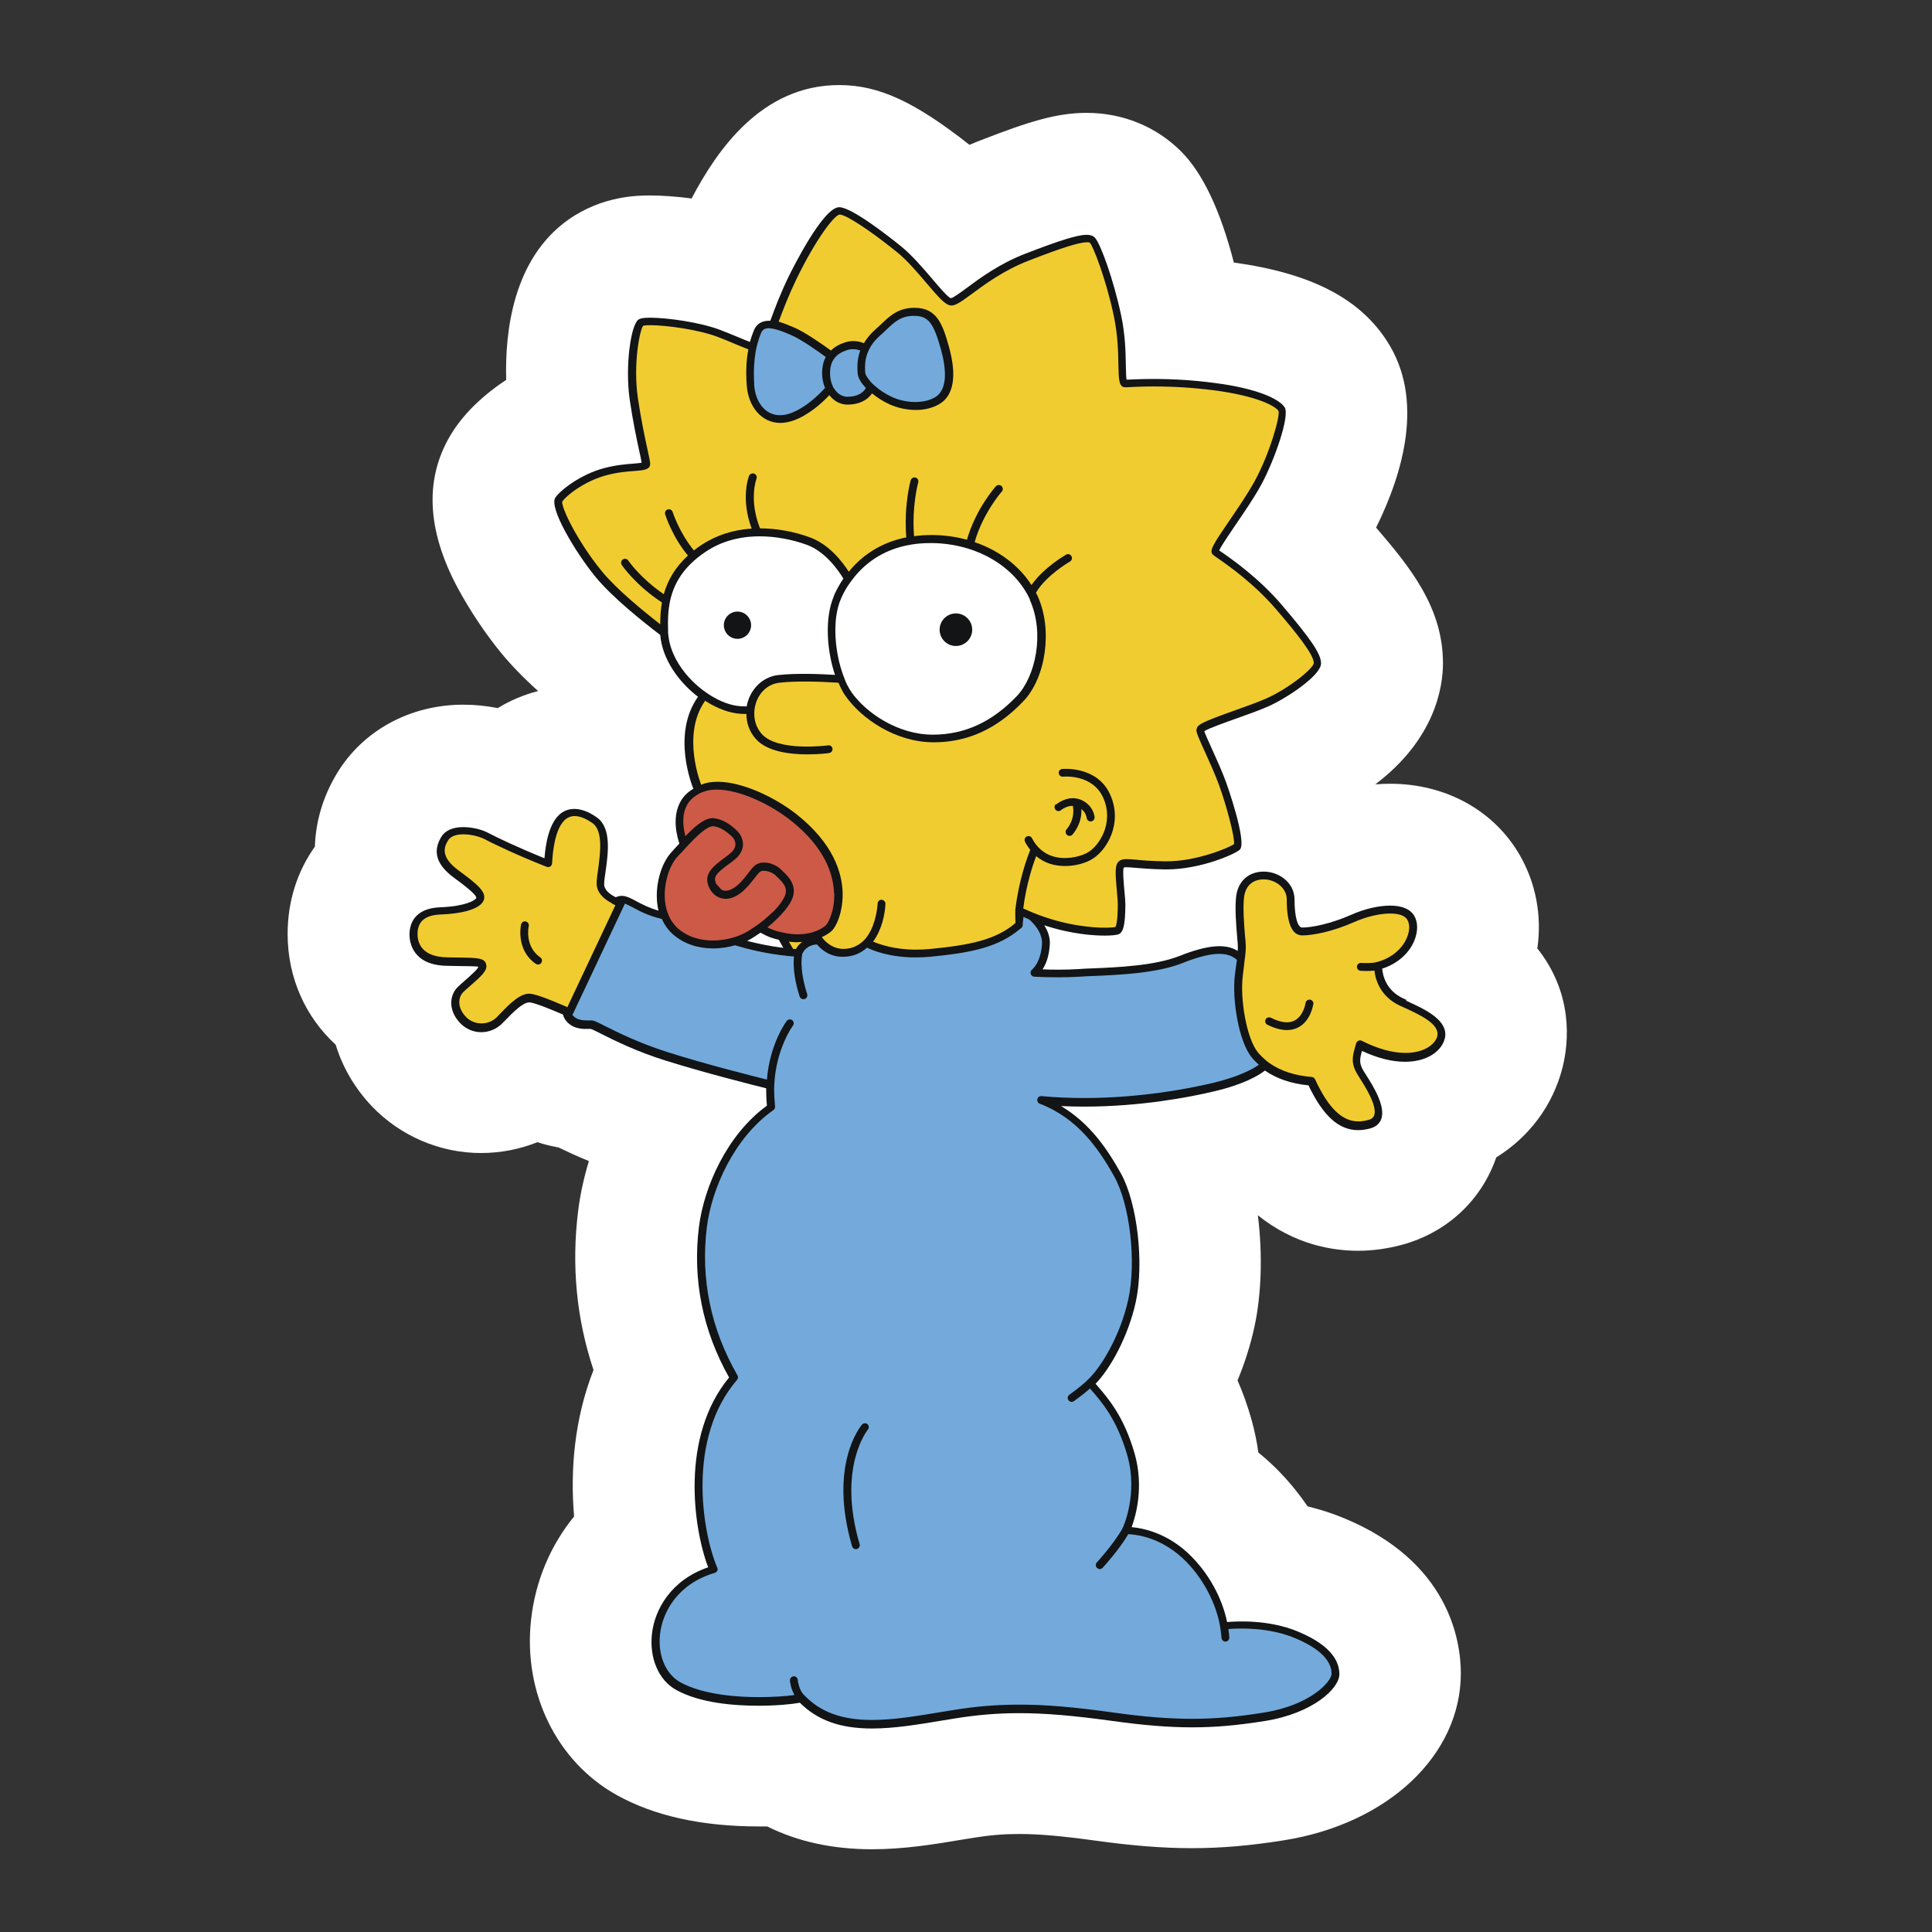
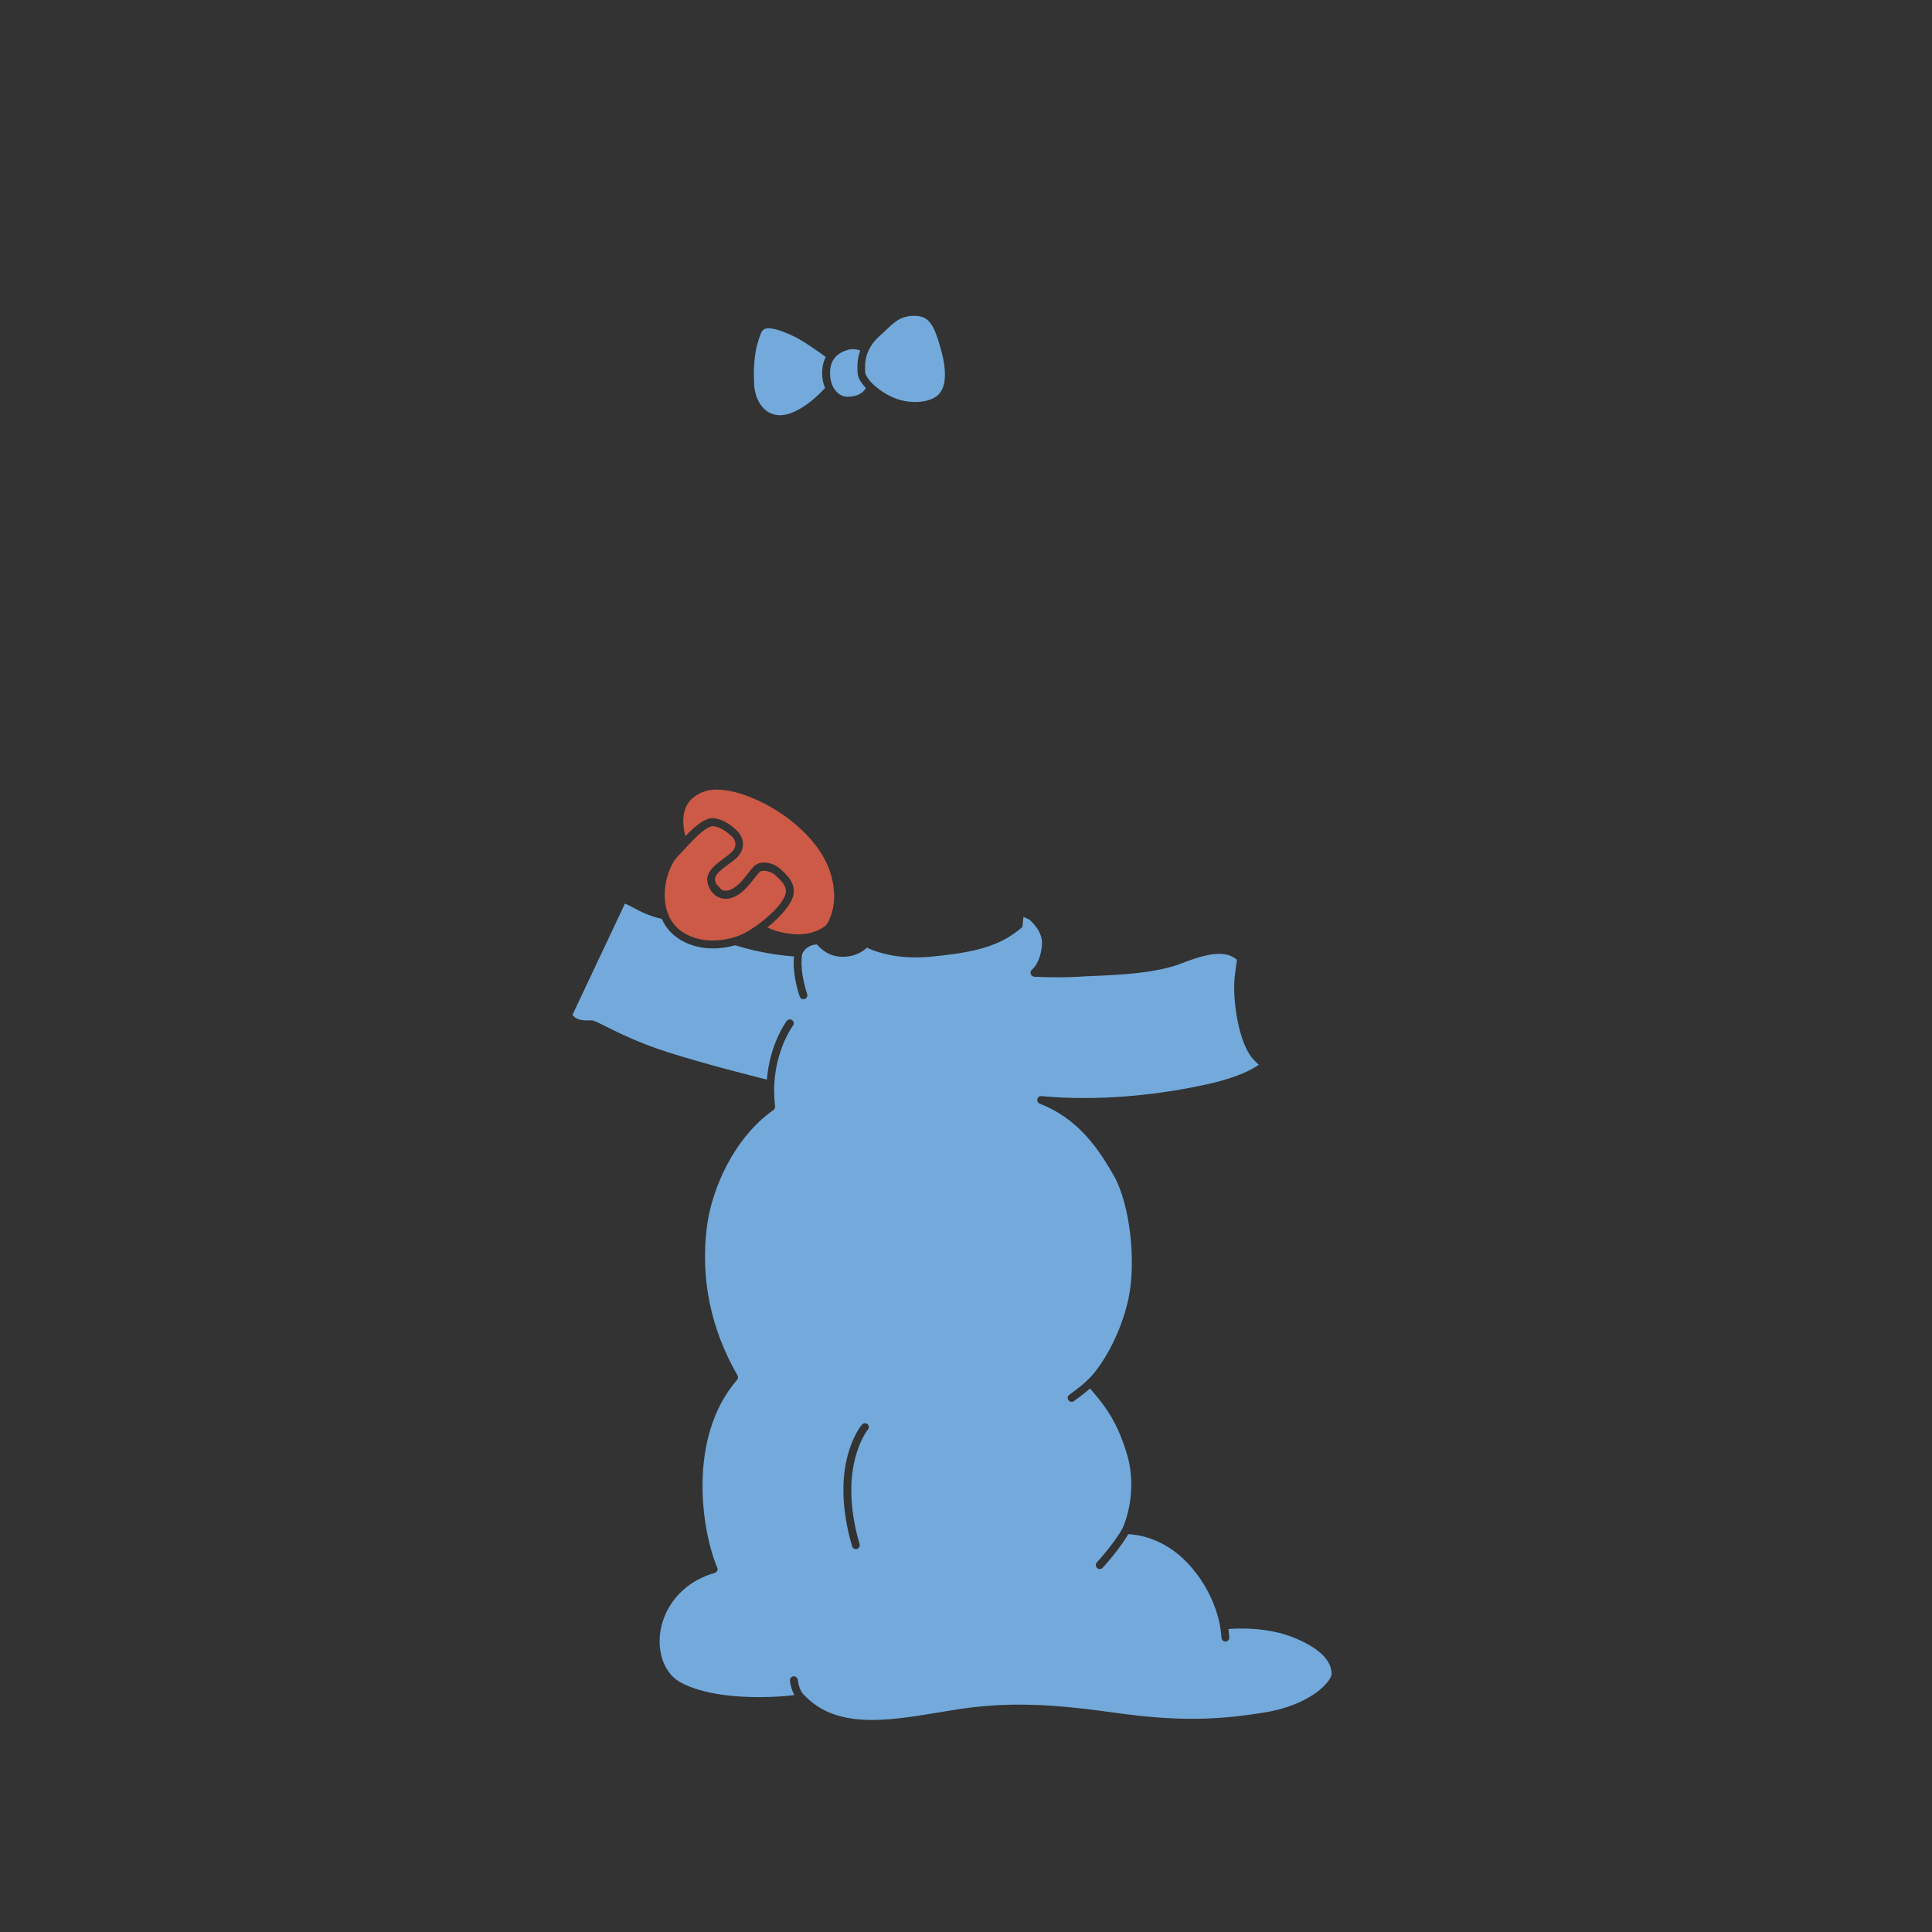
<svg xmlns="http://www.w3.org/2000/svg" id="Vrstva_1" viewBox="0 0 283.46 283.46">
  <rect x="0" y="0" width="283.46" height="283.46" fill="#333333" stroke="none" />
  <defs>
    <style>.cls-1{fill:#121415;}.cls-1,.cls-2,.cls-3,.cls-4,.cls-5,.cls-6{stroke-width:0px;}.cls-2{fill:#1e1e1c;}.cls-3{fill:#cc5a47;}.cls-4{fill:#73aadb;}.cls-5{fill:#fff;}.cls-6{fill:#f1cc31;}</style>
  </defs>
-   <path class="cls-2" d="m127.96,264.66c-4.68,0-8.85-.9-12.39-2.66-.93-.46-1.95-.69-2.98-.69h-1.28c-7.15,0-13.04-1.26-17.51-3.75-6.49-3.61-10.11-11.13-9.21-19.18.47-4.3,2.16-8.31,4.86-11.65,1.09-1.34,1.62-3.05,1.48-4.79-.39-4.64-.3-11.6,2.41-18.47.58-1.46.61-3.09.13-4.57-2.17-6.52-2.83-13.4-1.97-20.42.25-1.98.69-4.06,1.34-6.16,1.01-3.31-.66-6.83-3.86-8.14-1.35-.55-2.69-1.15-4.08-1.83-.57-.27-1.15-.46-1.76-.57-.74-.13-1.46-.31-2.16-.54-.68-.22-1.39-.33-2.09-.33-.85,0-1.7.16-2.5.49-1.83.74-3.78,1.1-5.78,1.1-4.19,0-8.27-1.75-11.18-4.8-1.76-1.84-3.01-3.97-3.73-6.33-.35-1.15-.99-2.17-1.87-2.99-3.15-2.9-4.9-6.93-4.9-11.34,0-3.32.94-6.39,2.74-8.9.79-1.09,1.21-2.38,1.24-3.72.06-2.57.82-5.05,2.24-7.42,2.58-4.31,7.38-6.9,12.83-6.9,1.23,0,2.49.13,3.76.38.43.08.87.13,1.31.13,1.24,0,2.46-.35,3.53-1.01,1.23-.77,2.6-1.34,4.05-1.7,2.39-.61,4.25-2.47,4.85-4.86.6-2.39-.17-4.91-2-6.58-1.94-1.76-3.54-3.4-4.75-4.9-1.98-2.42-4.06-5.56-5.59-8.36-5.26-9.76-2.06-14.7-1.01-16.33,1.24-1.94,3.32-3.9,5.84-5.54,1.95-1.28,3.1-3.48,3.02-5.81-.14-4.91.47-13.74,6.3-17.84,3.27-2.31,6.79-2.31,8.11-2.31,1.46,0,3.32.14,5.2.39.3.03.6.06.88.06,2.46,0,4.75-1.35,5.92-3.57,4.71-8.93,9.71-13.08,15.74-13.08,3.51,0,7.24,1.23,14.97,7.32,1.2.94,2.66,1.43,4.14,1.43.91,0,1.83-.19,2.68-.57.47-.2.94-.41,1.43-.6,7.01-2.72,10.06-3.54,13.07-3.54,3.51,0,6.74,1.31,9.12,3.68,1.31,1.31,3.81,4.74,6,13.26.68,2.63,2.88,4.58,5.57,4.96,12.12,1.67,15.96,5.72,17.81,8.6,3.83,6,1.01,14.55-2.03,20.67-1.2,2.41-.83,5.29.91,7.32,4.96,5.78,8.2,9.98,8.2,15.54,0,2.58-.94,7.65-7.27,12.44-2.38,1.79-3.27,4.94-2.22,7.73.99,2.61,3.5,4.31,6.25,4.31.17,0,.36,0,.55-.02.55-.05,1.1-.06,1.65-.06,5.7,0,10.63,2.64,13.19,7.08,1.62,2.82,2.24,6.06,1.78,9.38-.25,1.83.25,3.67,1.4,5.1,3.42,4.27,3.24,8.72,2.49,11.71-.96,3.84-3.31,7.02-6.75,9.16-1.31.82-2.3,2.05-2.8,3.51-.05.16-.11.31-.17.47-1.54,3.98-4.85,6.93-9.08,8.09-1.57.43-3.16.65-4.71.65-2.66,0-6.64-.65-10.49-3.73-1.21-.98-2.71-1.48-4.2-1.48-1.12,0-2.24.28-3.26.85-2.38,1.32-3.72,3.97-3.39,6.68.61,4.94.47,10.08-.39,14.06-.49,2.25-1.21,4.55-2.14,6.8-.69,1.67-.68,3.56.05,5.23.68,1.54,1.26,3.21,1.76,4.96.36,1.26.63,2.57.8,3.84.24,1.7,1.1,3.24,2.44,4.31.87.69,1.72,1.46,2.5,2.28,1.24,1.29,2.38,2.69,3.39,4.17.93,1.39,2.36,2.36,3.98,2.76,1.45.35,2.87.8,4.2,1.35,11.43,4.68,13.15,12.44,13.15,16.64,0,8.64-8.36,16-20.34,17.89-4.66.74-8.49,1.05-12.44,1.05s-8.12-.33-13.16-1.02c-5.26-.74-8.9-1.05-12.19-1.05-2.61,0-5.01.19-7.71.65l-1.68.28c-3.94.66-8,1.34-12.19,1.34l-.05-.05Z" />
-   <path class="cls-5" d="m225.57,139.08c.66-4.75-.22-9.51-2.61-13.65-3.78-6.53-10.86-10.44-18.99-10.44-.72,0-1.45.03-2.19.09,8.8-6.66,9.93-14.3,9.93-17.77,0-8.27-4.93-14.2-9.81-19.9,4.03-8.16,7.05-18.81,1.68-27.24-4.05-6.38-11.21-10.08-22.55-11.65-1.98-7.67-4.58-13.15-7.75-16.31-3.64-3.64-8.55-5.65-13.85-5.65-4.41,0-8.52,1.29-15.49,4-.58.22-1.15.46-1.7.69-8.08-6.36-13.35-8.77-19.11-8.77-11.45,0-17.98,9.65-21.66,16.64-2.27-.3-4.38-.44-6.08-.44s-6.94,0-11.97,3.53c-8.17,5.75-9.35,16.5-9.15,23.52-3.24,2.13-5.98,4.72-7.79,7.51-4.25,6.57-4,14.36.74,23.14,1.7,3.15,4.05,6.68,6.3,9.41,1.43,1.75,3.24,3.62,5.43,5.6-2.02.52-4.03,1.34-5.92,2.5-1.68-.33-3.38-.5-5.05-.5-7.82,0-14.77,3.79-18.58,10.14-2.05,3.42-3.09,7.07-3.2,10.69-2.53,3.54-4,7.93-4,12.8,0,6.5,2.66,12.23,7.05,16.26.99,3.24,2.76,6.34,5.29,9.01,4.17,4.38,10.01,6.88,16.03,6.88,2.88,0,5.68-.55,8.28-1.59.99.33,2.03.58,3.09.77,1.21.58,2.69,1.28,4.46,2-.77,2.55-1.29,5.02-1.57,7.27-1.01,8.06-.25,15.89,2.25,23.38-2.85,7.26-3.42,14.85-2.85,21.49-3.46,4.25-5.68,9.45-6.31,15.13-1.2,10.74,3.76,20.86,12.61,25.77,5.48,3.04,12.45,4.58,20.75,4.58h1.28c4.49,2.24,9.64,3.35,15.37,3.35,4.74,0,9.1-.72,13.27-1.42l1.67-.27c2.35-.38,4.39-.55,6.64-.55,2.96,0,6.33.3,11.26.98,5.35.74,9.84,1.1,14.09,1.1s8.45-.35,13.48-1.15c15.3-2.42,25.99-12.5,25.99-24.5,0-4.74-1.68-16.45-17.3-22.83-1.65-.68-3.39-1.23-5.18-1.67-1.15-1.68-2.5-3.38-4.11-5.05-1.02-1.05-2.06-2-3.12-2.85-.2-1.54-.54-3.15-.99-4.79-.61-2.16-1.31-4.08-2.06-5.79,1.07-2.58,1.92-5.26,2.49-7.93.98-4.52,1.23-10.41.49-16.3,5.4,4.35,11.02,5.21,14.69,5.21,2.14,0,4.33-.3,6.47-.88,6.31-1.72,11.26-6.14,13.57-12.14.09-.24.17-.46.25-.68,4.8-2.98,8.31-7.59,9.73-13.22.88-3.54,1.65-10.74-3.76-17.51l.08-.03Z" />
-   <path class="cls-1" d="m206.35,146.7l-.44-.2c-2.52-1.15-3.02-3.31-3.12-4.38,2.17-.69,3.92-2.19,4.71-4.09.55-1.34.57-2.69,0-3.65-.57-.99-1.79-1.51-3.53-1.51s-3.83.5-5.73,1.35c-2.93,1.29-5.72,1.87-7.18,1.87-.68,0-1.13-1.62-1.13-4.12s-2.33-4.09-4.5-4.09-3.73,1.32-4.05,3.53c-.24,1.68,0,4.49.14,6.16.03.38.06.69.08.93.02.33.02.66,0,1.02-1.79-1.12-4.42-.9-8.61.76-3.56,1.4-8.96,1.64-12.52,1.79-.85.03-1.59.06-2.2.11-.93.06-1.95.09-3.07.09-.87,0-1.64-.02-2.24-.05.46-.69.93-1.81,1.05-3.45.13-1.17-.28-2.2-.8-3.01,4.08,1.34,7.38,1.51,8.86,1.51.65,0,1.78-.03,2.16-.25.46-.27.88-.98.88-4.35,0-.47-.06-1.17-.14-1.95-.09-1.07-.28-3.05-.09-3.43,0,0,.06-.05.39-.05.3,0,.71.03,1.24.08.94.08,2.36.2,4.39.24h.24c5.01,0,10.15-2.28,10.77-2.91,1.1-1.1-1.98-9.78-2.02-9.87-.6-1.64-1.42-3.45-2.08-4.9-.46-1.01-.96-2.13-1.12-2.6.65-.43,3.07-1.28,4.86-1.92,1.65-.58,3.35-1.2,4.52-1.72,2.66-1.17,7.75-4.53,7.75-6.31,0-1.39-1.48-3.57-5.84-8.67-3.35-3.9-7.26-6.63-8.74-7.65-.14-.09-.27-.19-.36-.25.28-.65,1.42-2.31,2.36-3.7,1.29-1.89,2.76-4.03,3.78-5.9,1.91-3.5,4.27-10.14,3.46-11.4-.76-1.18-3.89-2.76-10.41-3.59-2.88-.38-5.86-.57-8.83-.57-1.61,0-2.85.06-3.57.09-.14,0-.27,0-.38.02-.08-.39-.09-1.31-.11-2.13-.03-1.91-.09-4.5-.69-7.32-1.09-5.15-3.04-10.58-3.86-11.4-.27-.27-.66-.41-1.21-.41-1.32,0-3.86.79-9.04,2.79-3.76,1.46-6.64,3.59-8.55,5.01-.94.69-2.02,1.48-2.31,1.5-.43-.09-1.72-1.62-2.76-2.85-1.39-1.62-2.96-3.46-4.53-4.74-1.67-1.35-7.26-5.76-9.1-5.76-2.39,0-6.9,9.13-7.42,10.17-1.15,2.38-2.03,4.66-2.69,6.49h-.22c-1.05,0-1.83.49-2.2,1.43-.22.55-.41,1.1-.58,1.68-.5-.19-1.07-.43-1.67-.68-.77-.31-1.62-.68-2.57-1.04-3.07-1.2-8.01-1.84-10.41-1.84-1.15,0-1.5.14-1.7.28-1.13.79-1.98,6.86-1.28,11.75.46,3.15,1.02,5.78,1.4,7.53.16.69.3,1.37.35,1.72-.27.05-.74.09-1.18.13-1.09.08-2.57.2-4.28.65-3.51.91-6.52,3.29-7.21,4.36-.94,1.46,2.9,7.93,5.87,11.57,2.44,2.99,6.96,6.61,9.53,8.56.3,3.65,2.82,6.99,5.54,9.07-3.9,5.48-.87,13.04-.68,13.49-.85.5-1.51,1.15-1.95,2-.83,1.59-.87,3.67-.11,6.05-.22.24-.43.47-.66.71l-.47.52c-1.45,1.57-2.31,4.39-2.16,6.99.03.57.11,1.12.24,1.62-1.42-.41-2.42-.94-3.23-1.37-.76-.41-1.37-.74-2.03-.8-.33-.03-.68.05-1.02.2-.76-.38-1.72-1.02-1.7-1.94,0-.43.09-1.05.2-1.78.38-2.71.91-6.44-1.26-7.98-.8-.58-2.05-1.26-3.31-1.26-2.52,0-4,2.44-4.39,7.24-3.67-1.48-6.97-3.04-8.25-3.72-.79-.43-2.22-.85-3.65-.85-1.56,0-2.69.5-3.26,1.48-1.28,2.14-.66,4.08,1.89,5.95.94.69,3.46,2.53,3.26,2.99-.17.36-1.72,1.21-5.24,1.34-3.95.14-4.55,2.58-4.55,4.01,0,1.05.39,4.49,5.49,4.58l1.57.03c1.59.02,2.85.03,3.05.11-.08.36-1.28,1.4-1.92,1.97-.43.38-.83.72-1.13,1.02-1.18,1.18-1.43,3.37.36,5.26.83.87,1.94,1.35,3.1,1.35s2.3-.47,3.13-1.34l.38-.38c1.15-1.18,2.58-2.66,3.57-2.66h0c.77.06,3.15,1.02,4.91,1.79.08.25.17.49.28.66.94,1.45,2.58,1.45,3.12,1.45h.69c.17.03.85.38,1.51.71,1.91.96,5.1,2.57,9.48,3.94,5.59,1.76,12.85,3.59,14.74,4.06,0,.49,0,1.34.11,2.55-5.89,4.28-9.24,11.97-9.97,17.76-.96,7.73.52,15.18,4.42,22.12-7.16,8.67-5.27,22.04-3.07,27.85-5.46,1.86-7.86,6.22-8.25,9.78-.39,3.56.99,6.79,3.54,8.2,3.48,1.94,8.49,2.33,12.09,2.33,2.64,0,4.85-.22,6.08-.44,2.57,2.58,5.94,3.78,10.56,3.78,3.26,0,6.72-.57,10.38-1.18l1.72-.28c3.29-.54,6.31-.79,9.51-.79,3.83,0,7.93.35,13.73,1.15,4.52.63,8.22.93,11.63.93s6.58-.28,10.69-.93c7.04-1.12,10.93-4.77,10.93-6.86,0-2.5-2.09-4.63-6.2-6.31-4.14-1.7-8.72-1.48-10.27-1.35-.3-1.5-1.43-5.68-5.1-9.48-3.43-3.56-7.23-4.3-8.91-4.44.63-1.7,1.81-5.9.46-10.72-1.56-5.49-3.89-8.17-5.57-10.11-.06-.08-.13-.14-.19-.2,2.13-2.17,4.8-6.91,5.92-12.06,1.23-5.72.2-14.5-2.19-18.8-1.98-3.56-4.57-7.4-8.79-9.89,1.1.05,2.22.08,3.35.08,8.39,0,15.57-1.4,19.11-2.24,4.47-1.05,6.6-2.38,7.46-3.05,1.7,1.18,3.83,1.92,6.39,2.17,2.13,4.47,4.44,6.57,7.27,6.57.57,0,1.17-.08,1.78-.25,1.01-.27,1.43-.88,1.61-1.34.72-1.89-1.21-4.93-2.25-6.57l-.28-.44c-.71-1.15-.65-1.75-.28-3.02,2.25,1.05,4.38,1.59,6.31,1.59,3.43,0,5.4-1.7,5.83-3.38.68-2.71-2.98-4.36-5.65-5.57v-.11Zm-96.72-8.66s.08-.03.11-.05c.58-.31,1.21-.71,1.84-1.15.57.31,1.1.58,1.59.74.38.13.74.22,1.1.31l.66,1.18c-2.02-.25-3.87-.65-5.31-1.02v-.02Z" />
  <path class="cls-4" d="m110.66,56.35c-.13-1.97,0-3.5.2-4.71.03-.2.08-.38.11-.57.05-.19.09-.38.14-.57.17-.63.36-1.18.55-1.64.19-.44.47-.65.94-.69.06,0,.13-.02.19-.02.13,0,.27.03.41.05.19.03.38.05.58.11.77.2,1.61.55,2.33.87,1.43.61,3.83,2.3,5.05,3.2-.36.66-.54,1.45-.54,2.38,0,.79.16,1.51.43,2.16-1.02,1.12-2.91,2.93-5.09,3.72-.54.19-1.04.28-1.53.28-2.09,0-3.62-1.83-3.79-4.55v-.02Zm11.78.74c.44.68,1.09,1.1,1.83,1.12h.11c1.26,0,2.25-.5,2.66-1.29-.69-.72-1.17-1.48-1.21-2.17-.05-.74-.11-1.95.38-3.32-.22-.09-.58-.2-1.07-.2-.31,0-.63.05-.93.16-.6.2-1.07.46-1.45.8-.17.16-.33.35-.46.55-.35.54-.52,1.2-.52,2.03,0,.66.13,1.26.35,1.78.08.2.17.39.3.55h.02Zm4.69-1.94c.13.27.35.55.61.87.16.19.36.36.57.55.69.63,1.61,1.24,2.61,1.7,2.08.93,4.66.96,6.25.03,2.02-1.18,1.59-4.49.88-7.05-1.1-3.95-1.87-4.91-3.97-4.91-1.91,0-2.88.93-4.09,2.09-.28.28-.58.55-.9.83-.8.71-1.32,1.45-1.64,2.14-.14.3-.25.6-.33.88-.16.58-.2,1.13-.2,1.61,0,.3,0,.57.03.79,0,.14.08.3.16.47h.02Zm68.25,190.39c0,1.15-3.07,4.64-9.97,5.73-4.05.65-7.2.91-10.52.91s-7.01-.28-11.46-.91c-5.86-.82-10.01-1.17-13.89-1.17-3.26,0-6.34.25-9.7.8l-1.72.28c-3.61.6-7.02,1.17-10.19,1.17-4.44,0-7.59-1.17-9.95-3.65h0c-.8-.76-.93-2.2-.93-2.22-.03-.31-.3-.55-.61-.54-.31.03-.55.3-.54.61,0,.06.09,1.15.66,2.14-1.23.17-3.07.31-5.24.31-2.83,0-8.09-.28-11.52-2.19-2.14-1.2-3.31-3.97-2.96-7.05.36-3.32,2.68-7.43,8.03-8.99.16-.05.28-.16.36-.3.08-.14.08-.31,0-.47-2.24-5.29-4.47-19,2.91-27.55.16-.19.19-.46.06-.66-3.92-6.82-5.43-14.14-4.49-21.76.71-5.64,4-13.11,9.76-17.16.17-.13.27-.31.24-.54-.2-2.13-.11-3.15-.11-3.16v-.03c.25-5.27,2.71-8.63,2.74-8.66.19-.25.14-.61-.11-.8s-.61-.14-.8.11c-.11.14-2.49,3.37-2.91,8.61-2.13-.54-9.07-2.28-14.47-4-4.28-1.35-7.42-2.93-9.3-3.87-1.24-.63-1.65-.82-1.98-.82h-.74c-.99,0-1.64-.27-2.06-.82.03-.03.06-.08.09-.13l7.56-16.04s.02-.09.03-.14c.36.11.76.33,1.24.58.99.54,2.27,1.21,4.22,1.67.39.9.96,1.67,1.68,2.3,1.53,1.32,3.56,2.02,5.84,2.02,1.18,0,2.28-.19,3.21-.46,1.7.52,4.57,1.26,7.82,1.57.24.02.46.05.69.06h.14c0,.08,0,.14-.02.22-.03.38-.03.76-.02,1.15.09,2.28.85,4.41.88,4.53.08.24.31.38.55.38.06,0,.13,0,.19-.03.3-.11.46-.44.35-.74,0-.02-.5-1.42-.72-3.09-.03-.19-.05-.39-.06-.58-.02-.27-.03-.52-.05-.79,0-.47.03-.94.11-1.4.33-.82,1.21-1.39,2.17-1.4.69.83,1.92,1.81,3.78,1.81,1.5,0,2.66-.54,3.56-1.34.9.44,3.34,1.43,7.12,1.43.68,0,1.39-.03,2.08-.09,5.72-.54,9.53-1.31,12.55-3.54.19-.14.38-.3.57-.44.11-.09.22-.17.33-.27.13-.11.19-.27.19-.43,0-.14,0-.28.03-.43.02-.27.05-.54.08-.74h0l.85.38h0c.33.28,2.06,1.84,1.86,3.72-.2,2.64-1.4,3.57-1.43,3.61-.2.14-.28.39-.22.63s.27.41.52.43c.06,0,1.54.09,3.48.09,1.13,0,2.2-.03,3.15-.09.6-.05,1.34-.08,2.17-.11,3.64-.16,9.15-.39,12.89-1.87,4.17-1.65,6.58-1.81,8.05-.49-.02.17-.05.35-.08.54-.06.47-.14,1.02-.22,1.67-.44,3.61.57,9.82,2.5,12.14.31.38.66.72,1.02,1.04-.87.61-2.85,1.73-6.79,2.68-3.5.82-10.58,2.2-18.85,2.2-2.13,0-4.24-.09-6.25-.28-.3-.02-.55.16-.61.44-.06.28.08.57.36.68,5.56,2.13,8.64,6.6,10.93,10.69,2.28,4.09,3.26,12.5,2.06,17.98-1.21,5.57-4.22,10.28-5.97,11.84v.02h-.02c-.83.87-2.64,2.14-2.66,2.16-.27.19-.33.54-.14.8.11.16.28.25.47.25.11,0,.24-.03.33-.11.06-.05,1.42-.99,2.36-1.86.05.06.09.11.14.17,1.62,1.86,3.84,4.42,5.34,9.67,1.61,5.64-.61,10.52-.71,10.69-1.21,2.2-3.73,4.96-3.76,4.99-.22.24-.2.6.03.82.11.09.25.16.39.16.16,0,.31-.06.43-.19.11-.11,2.44-2.66,3.76-4.93,1.17.05,5.05.46,8.58,4.12,4.17,4.31,4.88,9.32,4.88,9.38h0v.02c.13.65.22,1.72.22,1.72.03.3.28.52.57.52h.05c.31-.03.55-.3.52-.63,0-.03-.05-.63-.13-1.21,1.53-.13,5.83-.28,9.64,1.28,3.59,1.46,5.49,3.29,5.49,5.24l-.02.02Zm-68.09-36.59c-.24-.2-.6-.17-.82.06-.2.24-4.94,5.94-1.45,17.87.08.25.3.41.55.41.05,0,.11,0,.16-.03.3-.09.49-.41.39-.71-3.31-11.29,1.18-16.74,1.21-16.8.2-.24.17-.6-.06-.82l.02.02Z" />
-   <path class="cls-6" d="m117.03,138.23c.24,0,.44-.02.66-.03-.38.28-.69.63-.91,1.04-.14,0-.28-.02-.43-.03l-.6-1.05c.43.05.85.09,1.28.09v-.02Zm58.5-31.14c0,.43.33,1.18,1.26,3.23.65,1.43,1.46,3.23,2.05,4.82,1.2,3.31,2.35,7.81,2.22,8.71-.76.52-5.43,2.52-9.89,2.52h-.22c-1.98-.03-3.34-.14-4.31-.24-.58-.05-1.01-.08-1.34-.08-.49,0-1.02.06-1.35.57-.38.57-.28,1.95-.08,4.17.06.74.13,1.43.13,1.86,0,2.47-.25,3.18-.33,3.35-.2.05-.72.11-1.56.11-1.65,0-5.79-.24-10.67-2.25l-1.26-.55s-.03-.02-.05-.03c.44-3.5,1.4-6.36,1.89-7.67.6.49,1.26.87,2.03,1.12.74.24,1.5.33,2.22.33,1.46,0,2.8-.39,3.68-.85,2.41-1.24,4.85-5.4,2.93-9.64-1.92-4.25-6.97-3.75-7.04-3.75-.31.03-.55.31-.5.63.03.31.33.54.65.5.05,0,4.27-.43,5.86,3.07,1.68,3.72-.63,7.23-2.41,8.14-1.23.63-3.26,1.02-5.02.46-1.32-.43-2.33-1.32-3.01-2.64-.14-.28-.49-.39-.77-.25s-.39.49-.25.77c.22.44.49.83.77,1.2-.43,1.04-1.7,4.46-2.2,8.85v.06c0,.44,0,1.02.02,1.62v.2c-2.88,2.47-6.68,3.24-12.6,3.81-.66.06-1.32.09-1.97.09-3.15,0-5.32-.76-6.31-1.18,1.26-1.7,1.75-4.01,1.81-5.54,0-.31-.24-.58-.55-.6-.31-.03-.58.24-.6.55,0,0,0,.13-.02.31-.08.85-.43,3.29-1.79,4.88-.17.2-.36.38-.57.55-.25.2-.55.39-.87.54-.5.24-1.09.38-1.76.38-.79,0-1.43-.25-1.94-.57-.3-.19-.57-.41-.77-.61-.19-.19-.33-.38-.46-.55.03-.02.06-.03.11-.05.66-.31,1.1-.65,1.29-.82.19-.16.39-.43.58-.77.58-1.02,1.13-2.79,1.07-4.9-.09-2.9-1.35-7.24-6.86-11.56-2.9-2.27-7.71-4.69-11.48-4.69-.71,0-1.35.08-1.92.25-.17.05-.33.13-.49.19h0s-2.98-7.32.58-12.33c.25.16.5.31.74.46,1.83,1.02,3.42,1.48,5.15,1.48h.16c0,1.34.47,2.64,1.37,3.65,1.65,1.89,5.05,2.28,7.59,2.28,1.72,0,3.05-.17,3.18-.2.31-.05.54-.33.49-.65-.03-.24-.22-.43-.43-.47-.06-.02-.14-.03-.22,0-.08,0-7.38.99-9.75-1.7-.72-.82-1.09-1.89-1.07-2.98,0-.19,0-.38.03-.58.03-.2.06-.41.11-.6.05-.19.11-.38.17-.57.6-1.56,1.84-2.58,3.34-2.76,2.5-.3,6.11-.16,8.16-.03.19,0,.38.02.54.03.05.09.09.2.13.3.08.17.17.36.25.52.08.17.17.33.25.49.14.24.28.46.43.66,2.28,3.26,7.29,6.77,12.91,6.77,4.99,0,9.29-1.97,13.16-6.03,3.34-3.5,4.3-10.55,2.11-15.38-.08-.19-.17-.36-.27-.54,1.51-2.57,4.96-4.55,4.99-4.57.28-.16.38-.5.22-.79s-.5-.38-.79-.22c-.14.08-3.29,1.89-5.07,4.46-1.84-2.88-4.8-5.09-8.34-6.3,1.2-4.25,3.95-7.38,3.98-7.42.22-.24.19-.6-.05-.82-.24-.2-.6-.19-.82.05-.13.14-2.96,3.35-4.24,7.84-1.54-.43-3.2-.66-4.88-.69h-.39c-.88,0-1.7.06-2.49.17-.35-4.47.6-7.84.61-7.89.09-.3-.09-.63-.39-.71-.3-.09-.63.09-.71.39-.05.16-1.02,3.65-.65,8.38-4.09.82-6.75,2.96-8.44,5.04-.96-1.5-2.91-4.03-5.73-5.05-2.31-.85-4.9-1.31-7.29-1.31h0c-1.67-4.2-.54-7.24-.52-7.27.11-.3-.03-.63-.33-.76-.3-.11-.63.03-.76.33-.06.14-1.26,3.29.38,7.73-2.79.19-5.27,1.01-7.42,2.44-.38.25-.72.5-1.05.77-2.19-2.68-3.1-5.6-3.12-5.64-.09-.3-.41-.47-.72-.38-.3.09-.47.41-.38.72.05.14.99,3.2,3.34,6.05-1.94,1.78-2.99,3.72-3.54,5.67-3.42-2.33-5.2-4.91-5.21-4.94-.17-.27-.54-.33-.8-.16s-.33.54-.16.8c.08.13,2.05,2.99,5.9,5.51-.19,1.07-.25,2.14-.25,3.2-2.6-2.02-6.47-5.2-8.58-7.79-3.65-4.47-6-9.46-5.79-10.22.47-.74,3.13-2.98,6.53-3.87,1.62-.43,3.04-.54,4.08-.61,1.32-.11,2.28-.17,2.28-1.05,0-.3-.13-.9-.41-2.19-.38-1.73-.93-4.33-1.39-7.45-.74-5.05.31-10.11.77-10.61,0,0,.22-.09,1.07-.09,2.24,0,7.08.63,9.98,1.76.94.36,1.79.72,2.55,1.04.69.28,1.31.55,1.84.74-.3,1.54-.38,3.21-.25,5.16.2,3.32,2.24,5.64,4.94,5.64.61,0,1.26-.13,1.92-.35,2.22-.8,4.14-2.52,5.27-3.73.65.85,1.56,1.37,2.6,1.39h.13c1.57,0,2.87-.63,3.53-1.65.79.65,1.68,1.21,2.57,1.61,1.2.54,2.57.83,3.86.83s2.49-.3,3.45-.87c1.46-.85,2.9-2.99,1.42-8.36-.96-3.48-1.84-5.76-5.07-5.76-2.38,0-3.61,1.18-4.9,2.41-.28.27-.57.54-.87.8-.74.66-1.28,1.34-1.65,1.98-.33-.14-.87-.31-1.56-.31-.44,0-.87.08-1.29.22-.82.27-1.48.66-1.98,1.17-1.26-.91-3.73-2.64-5.27-3.32-.74-.31-1.57-.68-2.41-.91.65-1.76,1.5-3.94,2.58-6.19,2.96-6.09,5.65-9.51,6.38-9.53.91,0,4.44,2.31,8.38,5.49,1.5,1.21,3.04,3.01,4.38,4.6,1.73,2.02,2.66,3.09,3.43,3.23.03,0,.16.02.2.02.69,0,1.57-.65,3.02-1.72,1.86-1.37,4.66-3.45,8.28-4.85,4.9-1.91,7.48-2.71,8.61-2.71.31,0,.39.06.39.06.46.46,2.38,5.27,3.54,10.83.57,2.71.63,5.26.66,7.12.05,2.17.06,3.27,1.02,3.27.13,0,.35,0,.68-.03.72-.03,1.94-.09,3.53-.09,2.93,0,5.86.19,8.69.55,6.58.85,9.15,2.38,9.57,3.04.25.77-1.23,6.12-3.48,10.27-.99,1.81-2.44,3.94-3.72,5.81-2.47,3.62-3.04,4.5-2.38,5.05.09.08.33.25.68.49,1.43.99,5.26,3.65,8.52,7.45,2.9,3.37,5.56,6.66,5.56,7.92-.03.76-3.67,3.76-7.07,5.24-1.13.5-2.82,1.1-4.44,1.68-4.94,1.76-5.68,2.14-5.68,2.85l-.05.02Zm-20.61,10.89c-.24.2-.27.57-.06.82.2.24.58.27.82.06,0,0,.79-.66,1.73-.63.38,1.97-.85,3.37-.91,3.43-.22.24-.2.6.03.82.11.11.25.16.39.16.16,0,.3-.06.43-.19.06-.08,1.43-1.56,1.31-3.75.68.54.77,1.24.77,1.28.03.3.28.54.58.54h.05c.31-.03.55-.3.54-.61,0-.08-.16-1.78-2.02-2.57-.19-.08-.39-.13-.58-.17h0c-1.62-.33-2.98.8-3.04.87l-.03-.05Zm-65.13,14.59c.17.09.35.17.5.24l-.09.19-6.64,14.09-.31.68s-.16-.06-.24-.11c-.17-.08-.38-.16-.6-.25-1.46-.63-3.68-1.53-4.61-1.61-1.45-.13-3.01,1.46-4.5,3.01l-.36.38c-1.24,1.28-3.35,1.29-4.58,0-1.29-1.35-1.17-2.85-.38-3.64.28-.28.66-.61,1.07-.96,1.48-1.29,2.39-2.13,2.31-2.9-.11-1.15-1.13-1.17-4.17-1.2l-1.57-.03c-3.79-.06-4.36-2.17-4.36-3.42,0-1.86,1.12-2.79,3.43-2.87,2.63-.09,5.65-.66,6.25-2.02.57-1.26-1.01-2.49-3.62-4.41-2.6-1.91-2.27-3.31-1.59-4.42.46-.76,1.48-.91,2.28-.91,1.21,0,2.46.38,3.1.71,1.37.74,5.1,2.49,9.1,4.06.17.06.36.05.52-.05.16-.09.25-.27.27-.46.17-3.16.9-6.94,3.31-6.94.96,0,1.97.57,2.64,1.05,1.59,1.13,1.1,4.58.79,6.88-.11.77-.2,1.43-.2,1.92-.02,1.26.88,2.13,1.78,2.68.17.11.35.2.52.3h-.03Zm-10.53,7.89c-2.3-1.61-1.72-4.47-1.68-4.58.06-.31-.13-.61-.44-.69-.31-.06-.61.13-.69.44-.03.16-.79,3.73,2.16,5.78.09.06.22.11.33.11.19,0,.36-.08.47-.25.19-.27.13-.61-.14-.8h0Zm131.64,11.52c-.3,1.21-1.91,2.5-4.69,2.5-1.92,0-4.08-.6-6.41-1.78-.16-.08-.33-.08-.49,0-.16.06-.28.2-.33.36l-.06.2c-.49,1.68-.79,2.69.27,4.41l.28.46c.8,1.24,2.66,4.17,2.14,5.53-.08.2-.25.49-.83.65-.52.14-1.02.22-1.48.22-2.39,0-4.42-1.97-6.36-6.19-.09-.19-.27-.31-.47-.33-2.5-.2-4.58-.88-6.19-2.02-.24-.16-.46-.33-.66-.52-.24-.2-.47-.43-.68-.65-.13-.13-.25-.25-.36-.39-1.7-2.05-2.66-7.9-2.24-11.26.02-.19.05-.35.06-.52.05-.41.11-.8.14-1.13v-.09c.05-.36.09-.69.13-.99.09-.79.14-1.39.09-2.05,0-.24-.05-.55-.08-.94-.14-1.62-.36-4.35-.14-5.9.24-1.64,1.28-2.53,2.9-2.53s3.35,1.21,3.35,2.93c0,3.51.77,5.29,2.28,5.29s4.35-.52,7.64-1.97c1.78-.79,3.73-1.24,5.26-1.24.9,0,2.08.16,2.52.93.38.65.35,1.64-.08,2.63-.71,1.7-2.35,3.02-4.39,3.56h-.02c-.6.19-1.87.16-2.3.13-.33-.02-.6.22-.61.54s.22.6.54.61c.08,0,.44.03.9.03.35,0,.76-.02,1.13-.06.24,2.27,1.59,4.17,3.76,5.16l.44.2c2.3,1.04,5.45,2.47,5.01,4.24h.03Zm-18.2-4.66c.05-.31-.17-.6-.49-.65s-.61.17-.66.49c0,.02-.28,1.87-1.61,2.57-.88.46-2.05.31-3.48-.41-.28-.14-.63-.03-.77.25-.14.28-.03.63.25.77,1.05.52,2.02.79,2.87.79.61,0,1.17-.13,1.67-.39,1.84-.96,2.19-3.32,2.2-3.42h.02Z" />
  <path class="cls-3" d="m122.4,131.02c.08,2.68-.91,4.46-1.26,4.77-.35.3-1.65,1.29-4.11,1.29-.65,0-1.31-.08-2-.22-.25-.05-.5-.11-.76-.17-.24-.06-.49-.13-.72-.22-.03,0-.05-.02-.08-.03-.28-.09-.57-.22-.88-.38.16-.13.3-.25.46-.38s.3-.25.44-.39c.14-.13.3-.27.44-.41.87-.83,1.61-1.7,2.08-2.55,1.26-2.25-.39-3.78-1.18-4.52-.09-.08-.17-.16-.24-.24-.49-.49-1.48-1.02-2.49-1.02-.6,0-1.12.2-1.5.57-.2.2-.41.46-.63.74-.06.08-.13.16-.19.24s-.13.17-.19.25c-.13.16-.25.31-.39.49-.61.74-1.34,1.46-2.19,1.76-.19.06-.38.09-.55.09-.22,0-.43-.06-.6-.16-.25-.27-.5-.54-.76-.82-.13-.25-.19-.52-.19-.72,0-.76,1.02-1.48,2.55-2.61l.2-.16s.03-.02.03-.03c.17-.13.31-.25.44-.38.16-.16.3-.31.39-.46.35-.5.46-.98.49-1.34.05-.94-.46-1.75-.94-2.19-.52-.47-1.31-1.18-2.41-1.56-.24-.08-.49-.14-.77-.19-.05,0-.11-.02-.16-.03-.16-.02-.33,0-.5.03-1.09.17-2.31,1.21-3.67,2.61-.47-1.81-.41-3.37.22-4.53.33-.63.85-1.13,1.5-1.53.16-.09.33-.19.5-.28.17-.08.35-.14.54-.2.08-.03.16-.06.24-.09.47-.14,1.01-.2,1.61-.2,3.5,0,8.03,2.31,10.77,4.46,5.16,4.05,6.34,8.05,6.42,10.69l.03.03Zm-9.05,2.85c.69-.69,1.28-1.4,1.65-2.09.76-1.35,0-2.2-.96-3.1-.09-.09-.19-.19-.27-.27-.49-.49-1.87-.93-2.35-.44-.2.2-.44.52-.72.87-.03.05-.08.09-.11.14-.13.16-.25.31-.39.49-.13.16-.25.31-.39.47-.66.74-1.45,1.45-2.41,1.78-.11.03-.22.06-.33.08-.2.05-.41.08-.6.08-.05,0-.09,0-.14-.02-.44-.02-.83-.16-1.17-.36-.46-.28-.8-.68-1.04-1.13-.22-.43-.35-.88-.36-1.29v-.05c0-.25.06-.47.14-.69.35-.98,1.42-1.76,2.9-2.85l.2-.16s.09-.08.14-.13c.17-.14.31-.28.43-.43.16-.2.25-.43.3-.65,0-.05.03-.11.03-.16.03-.5-.25-.99-.52-1.23-.17-.16-.36-.33-.58-.5-.3-.25-.65-.49-1.04-.68-.25-.13-.52-.22-.82-.28-.09-.02-.19-.05-.3-.05h0c-.9,0-2.25,1.28-3.61,2.72-.14.16-.28.3-.43.46s-.28.3-.41.46c-.09.11-.19.22-.3.31l-.49.52c-1.23,1.34-1.98,3.87-1.86,6.14.03.6.14,1.31.39,2.02.08.2.16.43.25.63.09.22.22.43.35.63.27.41.58.79.98,1.15,1.67,1.43,3.68,1.73,5.09,1.73.43,0,.83-.03,1.23-.08.33-.03.65-.09.96-.16.38-.08.72-.17,1.04-.27.55-.17,1.02-.38,1.37-.55.43-.22.87-.5,1.31-.8.17-.11.35-.24.52-.35.16-.11.33-.24.49-.36.33-.25.65-.5.94-.77.16-.13.3-.27.44-.39.14-.14.28-.27.43-.41l.02.02Z" />
-   <path class="cls-5" d="m122.32,87.46c.3-.68.76-1.59,1.42-2.57-.74-1.21-2.64-3.97-5.38-4.96-2.19-.8-4.64-1.24-6.88-1.24-3.05,0-5.75.77-8,2.3-3.23,2.17-4.63,4.66-5.18,7.23v.02c-.3,1.42-.33,2.85-.28,4.27v.27c0,.17.03.33.05.5.03.28.08.55.13.82.55,2.57,2.25,4.9,4.2,6.58.24.2.47.39.72.58.22.16.43.31.65.46.31.2.61.41.93.58,1.64.93,3.05,1.34,4.58,1.34h.27c.06-.36.16-.74.3-1.09.76-1.95,2.36-3.26,4.28-3.5,2.63-.31,6.3-.16,8.38-.03-1.21-3.59-1.54-8.36-.17-11.54v-.02Zm-14.12,6.27c-1.1,0-2-.9-2-2s.9-2,2-2,2,.9,2,2-.9,2-2,2Zm42.93-5.72c-2.25-4.94-7.82-8.2-14.23-8.33h-.38c-1.05,0-2.05.08-2.94.24h0c-4.25.72-6.9,2.98-8.49,5.07-.14.19-.28.38-.41.55-.14.2-.28.43-.41.61-.41.66-.71,1.28-.91,1.76-1.31,3.04-.88,7.81.36,11.18.05.13.09.25.14.36.03.08.06.16.09.24,0,.03.03.06.03.09.03.08.06.14.09.22s.08.17.11.25c.05.09.09.19.14.28.19.36.38.69.58.99,2.11,3.02,6.77,6.27,11.97,6.27,4.66,0,8.69-1.86,12.33-5.67,2.71-2.85,4.12-9.19,1.89-14.11l.03-.02Zm-10.88,6.77c-1.32,0-2.39-1.07-2.39-2.39s1.07-2.39,2.39-2.39,2.39,1.07,2.39,2.39-1.07,2.39-2.39,2.39Z" />
</svg>